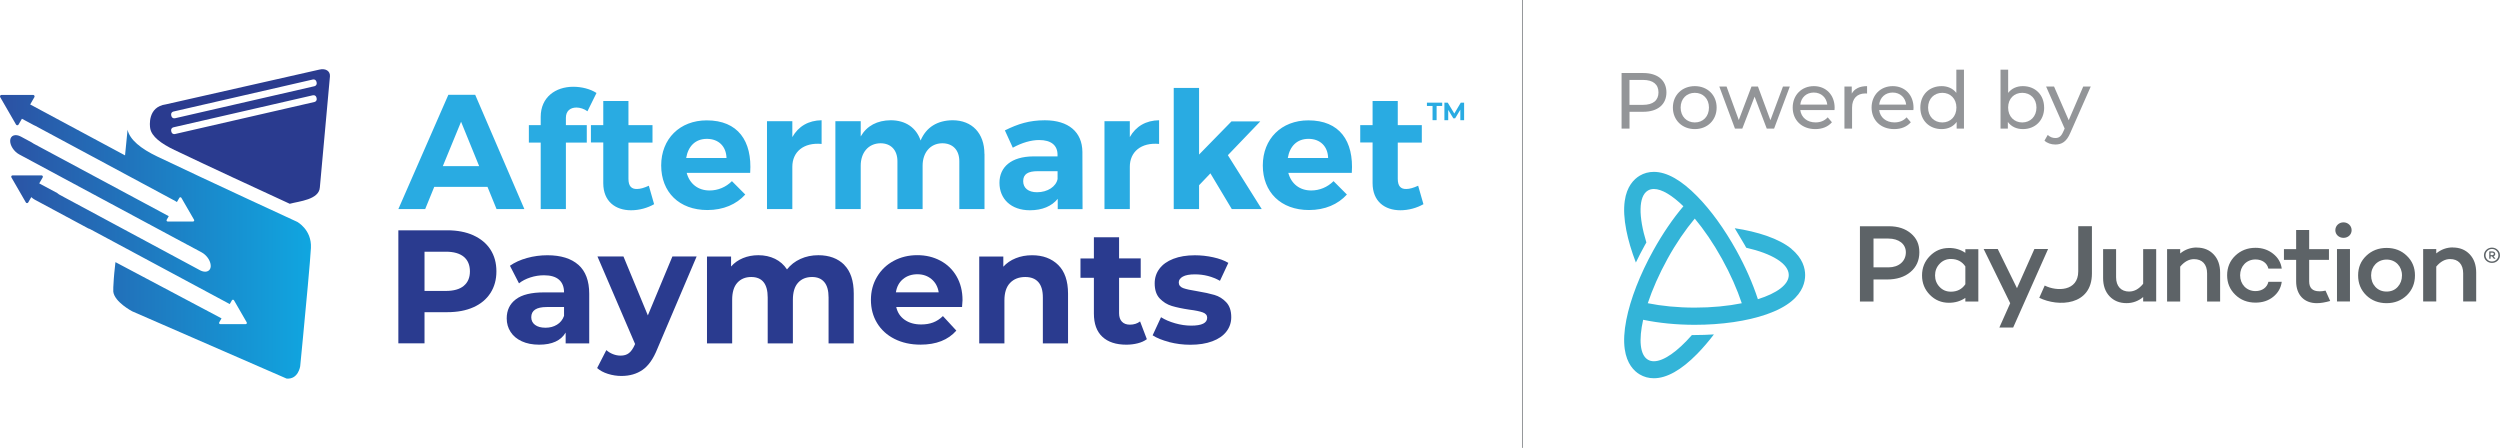
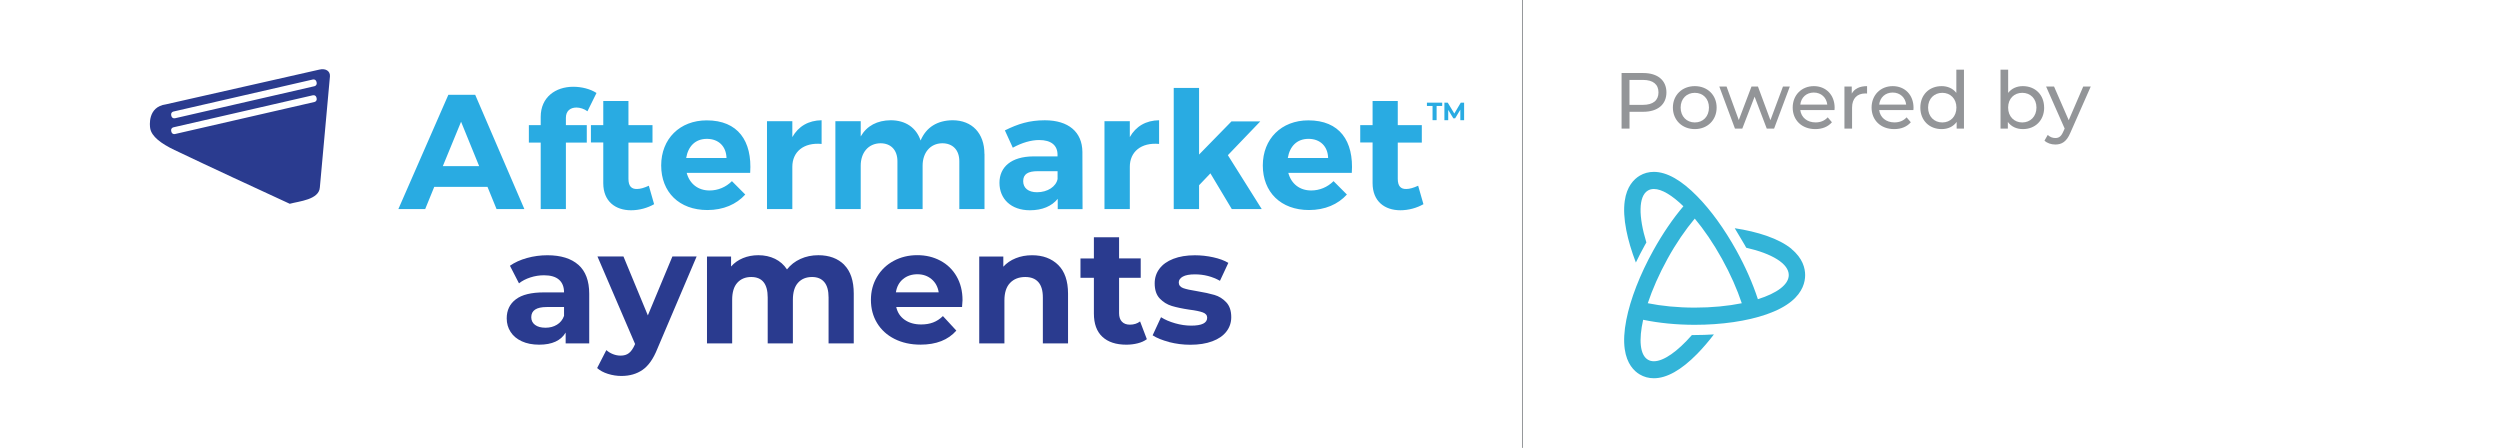
<svg xmlns="http://www.w3.org/2000/svg" id="Layer_2" data-name="Layer 2" viewBox="0 0 635.37 113.82">
  <defs>
    <style>.cls-1 { fill: #939598; } .cls-2 { fill: #33b4d8; } .cls-2, .cls-3 { fill-rule: evenodd; } .cls-3 { fill: #5d6367; } .cls-4 { fill: #2a3b8f; } .cls-5 { fill: url(#linear-gradient); } .cls-6 { fill: #29abe2; }</style>
    <linearGradient id="linear-gradient" x1="0" y1="60.18" x2="79.02" y2="60.18" gradientUnits="userSpaceOnUse">
      <stop offset="0" stop-color="#2c51a3" />
      <stop offset="1" stop-color="#10a6e0" />
    </linearGradient>
  </defs>
  <g id="Layer_1-2" data-name="Layer 1">
    <g>
      <g>
        <g>
          <path class="cls-6" d="M123.91 47.5h-13.55l-2.3 5.64h-6.82l12.71-29.05h6.82l12.5 29.05h-7.07l-2.3-5.64zm-2.13-5.27-4.6-11.29-4.64 11.29h9.24zm22.04-12.29v1.87h5.31v4.44h-5.31v16.89h-6.4V36.25h-3.01v-4.44h3.01v-2.12c0-4.98 3.76-7.64 8.28-7.64 2.09.0 4.31.54 5.9 1.58l-2.3 4.65c-.84-.62-1.88-.95-2.8-.95-1.51.0-2.68.83-2.68 2.61zm22.42 21.96c-1.67.95-3.76 1.54-5.85 1.54-4.01.0-7.07-2.28-7.07-6.89V36.21h-3.14v-4.4h3.14v-6.14h6.4v6.14h6.11v4.44h-6.11v9.21c0 1.87.79 2.61 2.17 2.57.84.0 1.84-.29 3.01-.83l1.34 4.69zm24.42-7.97h-16.14c.75 2.82 2.93 4.48 5.81 4.48 2.13.0 4.14-.83 5.69-2.37l3.39 3.4c-2.26 2.49-5.56 3.94-9.62 3.94-7.19.0-11.75-4.57-11.75-11.33s4.73-11.46 11.58-11.46c7.9.0 11.58 5.19 11.04 13.32zm-6.02-3.78c-.08-2.95-2.01-4.86-4.98-4.86s-4.77 1.91-5.27 4.86h10.25zm24.17-9.59v6.02c-4.6-.42-7.44 2.03-7.44 5.81v10.75h-6.44V30.81h6.44v4.03c1.55-2.74 4.1-4.23 7.44-4.28zm41.4 8.55v14.03h-6.4V40.98c0-2.86-1.67-4.57-4.35-4.57-3.09.04-4.98 2.45-4.98 5.69v11.04h-6.4V40.98c0-2.86-1.67-4.57-4.31-4.57-3.14.04-5.02 2.45-5.02 5.69v11.04h-6.44V30.81h6.44v3.86c1.59-2.74 4.22-4.07 7.61-4.11 3.81.0 6.52 1.91 7.61 5.15 1.46-3.44 4.31-5.1 8.11-5.15 4.98.0 8.11 3.32 8.11 8.55zm18.61 14.03v-2.61c-1.51 1.87-3.93 2.91-7.07 2.91-4.81.0-7.74-2.91-7.74-6.97s3.05-6.68 8.57-6.72h6.19v-.42c0-2.37-1.59-3.74-4.68-3.74-2.01.0-4.35.66-6.69 1.95l-2.01-4.4c3.35-1.66 6.23-2.57 10.16-2.57 6.02.0 9.49 2.99 9.54 8.01l.04 14.57h-6.32zm-.04-7.64v-1.99h-5.06c-2.47.0-3.68.75-3.68 2.53s1.34 2.82 3.51 2.82c2.72.0 4.85-1.45 5.23-3.36zm25.8-14.94v6.02c-4.6-.42-7.44 2.03-7.44 5.81v10.75h-6.44V30.81h6.44v4.03c1.55-2.74 4.1-4.23 7.44-4.28zm13.05 13.49-2.89 3.03v6.06h-6.44V22.35h6.44v16.93l8.24-8.43h7.32l-8.24 8.59 8.61 13.7h-7.61l-5.44-9.09zm35.93-.12h-16.14c.75 2.82 2.93 4.48 5.81 4.48 2.13.0 4.14-.83 5.69-2.37l3.39 3.4c-2.26 2.49-5.56 3.94-9.62 3.94-7.19.0-11.75-4.57-11.75-11.33s4.73-11.46 11.58-11.46c7.9.0 11.58 5.19 11.04 13.32zm-6.02-3.78c-.08-2.95-2.01-4.86-4.98-4.86s-4.77 1.91-5.27 4.86h10.25zm24.22 11.75c-1.67.95-3.76 1.54-5.85 1.54-4.01.0-7.07-2.28-7.07-6.89V36.21h-3.14v-4.4h3.14v-6.14h6.4v6.14h6.11v4.44h-6.11v9.21c0 1.87.79 2.61 2.17 2.57.84.0 1.84-.29 3.01-.83l1.34 4.69z" />
          <g>
-             <path class="cls-4" d="M120.31 59.81c1.87.85 3.32 2.05 4.33 3.61s1.52 3.41 1.52 5.54-.51 3.95-1.52 5.52-2.46 2.78-4.33 3.61c-1.87.84-4.08 1.25-6.63 1.25h-5.79v7.92h-6.65V58.53h12.44c2.54.0 4.75.43 6.63 1.27zm-2.44 12.83c1.04-.86 1.56-2.09 1.56-3.67s-.52-2.85-1.56-3.71-2.56-1.29-4.56-1.29h-5.42v9.97h5.42c2 0 3.52-.43 4.56-1.29z" />
            <path class="cls-4" d="M147 67.3c1.83 1.63 2.75 4.08 2.75 7.37v12.6h-5.99v-2.75c-1.2 2.05-3.45 3.08-6.73 3.08-1.7.0-3.17-.29-4.41-.86-1.25-.57-2.2-1.37-2.85-2.38-.66-1.01-.99-2.16-.99-3.45.0-2.05.77-3.67 2.32-4.84 1.55-1.18 3.93-1.76 7.16-1.76h5.09c0-1.4-.42-2.47-1.27-3.22-.85-.75-2.12-1.13-3.82-1.13-1.18.0-2.33.18-3.47.55-1.14.37-2.1.87-2.89 1.5l-2.3-4.47c1.2-.85 2.65-1.5 4.33-1.97s3.41-.7 5.19-.7c3.42.0 6.05.82 7.88 2.44zm-5.46 15.23c.85-.51 1.45-1.25 1.81-2.24v-2.26h-4.39c-2.63.0-3.94.86-3.94 2.59.0.82.32 1.47.96 1.95.64.48 1.52.72 2.65.72s2.07-.25 2.91-.76z" />
            <path class="cls-4" d="M177.05 65.18l-9.97 23.43c-1.01 2.54-2.26 4.34-3.76 5.38-1.49 1.04-3.29 1.56-5.4 1.56-1.15.0-2.28-.18-3.41-.53s-2.04-.85-2.75-1.48l2.34-4.56c.49.44 1.06.78 1.7 1.03s1.28.37 1.91.37c.88.0 1.59-.21 2.13-.64.55-.42 1.04-1.13 1.48-2.11l.08-.21-9.56-22.24h6.61l6.2 14.98 6.24-14.98h6.16z" />
            <path class="cls-4" d="M214.54 67.3c1.63 1.63 2.44 4.07 2.44 7.33v12.64h-6.4V75.61c0-1.75-.36-3.06-1.09-3.92-.72-.86-1.76-1.29-3.1-1.29-1.51.0-2.7.49-3.57 1.46-.88.97-1.31 2.42-1.31 4.33v11.08h-6.4V75.61c0-3.47-1.4-5.21-4.19-5.21-1.48.0-2.65.49-3.53 1.46s-1.31 2.42-1.31 4.33v11.08h-6.4V65.19h6.12v2.54c.82-.93 1.83-1.64 3.02-2.13s2.5-.74 3.92-.74c1.56.0 2.97.31 4.23.92 1.26.62 2.27 1.51 3.04 2.69.9-1.15 2.04-2.04 3.43-2.67 1.38-.63 2.89-.94 4.54-.94 2.76.0 4.96.82 6.59 2.44z" />
            <path class="cls-4" d="M244.48 78.03h-16.7c.3 1.37 1.01 2.45 2.13 3.24 1.12.79 2.52 1.19 4.19 1.19 1.15.0 2.17-.17 3.06-.51.89-.34 1.72-.88 2.48-1.62l3.41 3.69c-2.08 2.38-5.12 3.57-9.11 3.57-2.49.0-4.69-.49-6.61-1.46-1.92-.97-3.39-2.32-4.43-4.04-1.04-1.72-1.56-3.68-1.56-5.87s.51-4.11 1.54-5.85 2.43-3.09 4.23-4.06c1.79-.97 3.8-1.46 6.01-1.46s4.12.47 5.87 1.4 3.13 2.26 4.13 4 1.5 3.76 1.5 6.05c0 .08-.04.66-.12 1.72zm-14.98-7.1c-.99.82-1.59 1.94-1.81 3.37h10.88c-.22-1.4-.82-2.51-1.81-3.35-.99-.83-2.19-1.25-3.61-1.25s-2.67.41-3.65 1.23z" />
            <path class="cls-4" d="M268.92 67.32c1.68 1.64 2.52 4.08 2.52 7.31v12.64h-6.4V75.61c0-1.75-.38-3.06-1.15-3.92s-1.87-1.29-3.32-1.29c-1.61.0-2.9.5-3.86 1.5-.96 1-1.44 2.48-1.44 4.45v10.92h-6.4V65.19h6.12v2.59c.85-.93 1.9-1.65 3.16-2.15 1.26-.51 2.64-.76 4.15-.76 2.74.0 4.95.82 6.63 2.46z" />
            <path class="cls-4" d="M291.47 86.2c-.63.47-1.4.82-2.32 1.05s-1.88.35-2.89.35c-2.63.0-4.66-.67-6.1-2.01s-2.15-3.31-2.15-5.91v-9.07h-3.41v-4.93h3.41V60.3h6.4v5.38h5.5v4.93h-5.5v8.99c0 .93.24 1.65.72 2.15.48.51 1.16.76 2.03.76 1.01.0 1.87-.27 2.59-.82l1.72 4.51z" />
            <path class="cls-4" d="M297.13 86.92c-1.75-.45-3.15-1.02-4.19-1.7l2.13-4.6c.99.63 2.18 1.14 3.57 1.54 1.4.4 2.76.6 4.1.6 2.71.0 4.06-.67 4.06-2.01.0-.63-.37-1.08-1.11-1.35s-1.87-.51-3.41-.7c-1.81-.27-3.3-.59-4.47-.94-1.18-.36-2.2-.99-3.06-1.89s-1.29-2.19-1.29-3.86c0-1.4.4-2.63 1.21-3.71s1.98-1.92 3.53-2.52c1.55-.6 3.37-.9 5.48-.9 1.56.0 3.11.17 4.66.51s2.82.81 3.84 1.42l-2.13 4.56c-1.94-1.09-4.06-1.64-6.36-1.64-1.37.0-2.4.19-3.08.57s-1.03.88-1.03 1.48c0 .68.37 1.16 1.11 1.44.74.27 1.91.53 3.53.78 1.81.3 3.28.62 4.43.96 1.15.34 2.15.96 3 1.87.85.9 1.27 2.16 1.27 3.78.0 1.37-.41 2.59-1.23 3.65-.82 1.07-2.02 1.9-3.59 2.48-1.57.59-3.44.88-5.6.88-1.83.0-3.63-.23-5.38-.68z" />
          </g>
        </g>
-         <path class="cls-5" d="M75.46 56.35S53.42 46.2 39.97 39.78c-4.18-1.99-7-4.29-7.55-6.8-.2 1.99-.41 4.19-.64 6.51L7.67 26.55l1.07-1.86c.15-.25-.04-.57-.33-.57H.38c-.29.0-.47.32-.33.57l4.02 6.96c.15.25.51.25.65.0l.85-1.47 3.04 1.63c.11.04.22.1.33.15l35.59 19.12c.15.08.29.17.43.27l.62-1.07c.12-.2.41-.2.52.0l3.22 5.57c.12.2-.03.45-.26.45h-6.43c-.23.0-.38-.25-.26-.45l.52-.91L8.53 36.5c-.17-.09-.34-.2-.5-.32L5.3 34.71c-1.38-.74-2.59-.32-2.71.92-.11 1.25.92 2.87 2.29 3.61l10.74 5.77s.02.01.03.02l30.37 16.31 3.29 1.76.1.05.06.03 1.78.96c.59.32 1.12.8 1.52 1.34.0.0.01.02.02.03.03.04.06.08.08.12.03.04.06.08.08.12.0.01.02.03.03.04.3.48.49.99.55 1.47.0.0.0.01.0.02.0.08.02.15.02.23.0.03.0.05.0.08.0.05.0.1.0.15h0c0 .06.0.11-.02.16-.01.06-.02.11-.04.17.0.02.0.03-.01.05-.02.05-.03.09-.05.13.0.02-.02.04-.03.06-.02.04-.04.07-.06.11-.01.02-.03.04-.04.07-.02.03-.04.06-.06.08s-.04.05-.06.07-.04.04-.07.06c-.02.02-.05.04-.07.06s-.05.03-.07.05c-.03.02-.06.04-.09.05-.02.01-.05.03-.07.04-.03.02-.07.03-.1.04-.02.01-.05.02-.07.03-.04.01-.07.02-.11.03-.03.0-.05.01-.08.02-.04.0-.08.01-.12.02-.03.0-.05.0-.08.0-.04.0-.08.0-.13.0-.03.0-.06.0-.09.0-.04.0-.09.0-.13-.01-.03.0-.06.0-.09-.01-.05.0-.09-.02-.14-.03-.03.0-.06-.01-.1-.02-.05-.01-.1-.03-.14-.04-.03.0-.06-.02-.1-.03-.05-.02-.11-.04-.16-.06-.03-.01-.06-.02-.09-.04-.08-.04-.17-.08-.25-.12l-4.22-2.27L15.24 49.55c-.25-.13-.48-.3-.7-.49l-4.57-2.45.88-1.52c.13-.23-.03-.52-.3-.52H3.2c-.27.0-.43.29-.3.52l3.67 6.36c.13.23.47.23.6.0l.78-1.35c.28.26.58.48.91.66l13.59 7.3c.2.06.41.14.62.26l24.12 12.95 8.16 4.38 3.04 1.63.55-.96c.12-.2.41-.2.53.0l3.23 5.6c.12.2-.03.46-.26.46h-6.46c-.23.0-.38-.25-.26-.46l.58-1.01-26.96-14.29c-.23 1.75-.42 4.25-.42 4.25-.12 1.74-.17 2.9-.13 3.25.3 2.64 4.81 5 4.81 5l39.23 17.09c2.97.27 3.46-3.11 3.46-3.11s.31-3.15.72-7.43c.76-7.88 1.85-19.6 2.01-22.65.24-4.71-3.56-6.68-3.56-6.68z" />
        <path class="cls-4" d="M81.2 17.68c-12.12 2.75-26.93 6.1-39.03 8.84-4.72.64-4.11 5.5-3.99 6.14.36 2 2.71 3.82 6.16 5.46 9.54 4.55 19.8 9.29 29.3 13.67 2.35-.65 7.46-1.02 7.65-4.18l2.56-28.18c.12-1.34-1.07-2.13-2.65-1.75zm-1.28 8.24-35.47 8.15c-.4.09-.8-.16-.89-.56l-.06-.26c-.09-.4.16-.8.56-.89l35.47-8.15c.4-.09.8.16.89.56l.06.26c.09.4-.16.8-.56.89zm0-4.01-35.47 8.15c-.4.09-.8-.16-.89-.56l-.06-.26c-.09-.4.16-.8.56-.89l35.47-8.15c.4-.09.8.16.89.56l.06.26c.09.4-.16.8-.56.89z" />
      </g>
      <g>
        <g>
          <path class="cls-2" d="M418.78 77.06c1.17-3.52 2.87-7.39 5.03-11.31 2.16-3.92 4.56-7.39 6.91-10.2 2.35 2.81 4.73 6.28 6.9 10.2 2.18 3.92 3.88 7.8 5.05 11.32-3.52.71-7.6 1.11-11.95 1.11s-8.44-.41-11.96-1.12h.01zm36.54-13.8c-1.58-1.3-3.73-2.42-6.38-3.34-2.37-.82-5.1-1.47-8.06-1.92l2.55 4.29.37.67c6.51 1.48 10.81 4.03 10.81 6.94.0 2.44-3.03 4.63-7.85 6.14-1.29-3.98-3.17-8.25-5.5-12.45-3.02-5.43-6.45-10.18-9.94-13.72-4.03-4.11-7.73-6.19-10.99-6.19-1.32.0-2.54.33-3.62.98-1.43.86-3.28 2.68-3.79 6.43-.29 2.07-.16 4.57.4 7.43.5 2.54 1.32 5.32 2.43 8.2.71-1.48 1.48-2.97 2.3-4.45l.37-.65c-2.02-6.6-2.04-11.74.38-13.19.45-.27.96-.4 1.53-.4 1.99.0 4.65 1.61 7.5 4.39-2.68 3.15-5.28 6.96-7.62 11.18-3.41 6.13-5.86 12.42-6.89 17.71-.56 2.85-.69 5.34-.4 7.41.53 3.75 2.35 5.57 3.79 6.43 1.09.65 2.3.98 3.62.98 3.26.0 6.96-2.08 10.99-6.18 1.52-1.56 2.94-3.22 4.26-4.96-1.58.1-3.2.16-4.84.16-.25.0-.5.0-.75.0-3.65 4.17-7.17 6.66-9.66 6.66-.57.0-1.08-.13-1.53-.4-2.03-1.22-2.34-5.04-1.2-10.14 3.97.83 8.46 1.28 13.13 1.28 6.82.0 13.28-.94 18.2-2.65 2.65-.92 4.8-2.05 6.38-3.35 2.86-2.35 3.46-4.9 3.46-6.63s-.6-4.28-3.46-6.63h0z" />
-           <path class="cls-3" d="M593.52 58.51c0-1.13.92-2 2.07-2s2.07.87 2.07 2-.92 1.94-2.07 1.94-2.07-.84-2.07-1.94zm-107.86.82c-1.41-1.21-3.28-1.83-5.6-1.83h-7.36v19.13h3.45v-5.6h3.42c2.47.0 4.45-.62 5.96-1.89 1.52-1.27 2.27-2.95 2.27-5.03s-.72-3.57-2.13-4.78h-.01zm-5.72 8.61h-3.79v-7.31h3.79c2.64.0 4.43 1.38 4.43 3.49.0 2.28-1.78 3.83-4.43 3.83h0zm15.38-4.92c1.61.0 2.99.42 4.17 1.24v-.93h3.3v13.31h-3.3v-.93c-1.19.81-2.56 1.24-4.17 1.24-1.9.0-3.51-.66-4.86-2.03-1.32-1.35-1.98-2.98-1.98-4.92s.66-3.57 1.98-4.92c1.35-1.38 2.96-2.05 4.86-2.05h0zm.49 11.11c1.58.0 2.82-.62 3.68-1.89v-4.53c-.86-1.27-2.1-1.89-3.68-1.89-1.09-.02-2.14.43-2.87 1.24-.78.82-1.15 1.8-1.15 2.93s.37 2.11 1.15 2.93 1.72 1.21 2.88 1.21h0zm105.57-9.12c1.38-1.32 3.1-2 5.17-2s3.79.68 5.14 2c1.38 1.32 2.07 2.98 2.07 4.98s-.69 3.71-2.07 5.06c-1.38 1.32-3.1 2-5.14 2s-3.79-.66-5.17-2c-1.38-1.35-2.07-3.04-2.07-5.06s.69-3.66 2.07-4.98zm5.17 9.09c1.15.0 2.1-.39 2.82-1.18s1.09-1.77 1.09-2.93c0-2.28-1.61-4.02-3.91-4.02s-3.94 1.74-3.94 4.02c0 1.15.37 2.14 1.09 2.93.75.79 1.7 1.18 2.85 1.18zm-48.26-11.2c-1.53.0-3.02.53-4.2 1.52v-1.1h-3.33v13.31h3.33v-8.86c1.06-1.27 2.24-1.91 3.51-1.91 2.07.0 3.33 1.29 3.33 3.63v7.15h3.31V69.3c0-1.94-.55-3.49-1.64-4.64s-2.53-1.74-4.31-1.74h0zm-17.14 11.19c1.29.0 2.47-.65 3.53-1.97v-8.81h3.31v13.31h-3.31v-1.13c-1.17 1.01-2.68 1.56-4.23 1.55-1.78.0-3.22-.59-4.31-1.74-1.09-1.15-1.64-2.7-1.64-4.64v-7.34h3.3v7.15c0 2.28 1.27 3.63 3.33 3.63h0zm48.31-.06c-1.73.0-2.59-.84-2.59-2.53v-5.45h5.03v-2.73h-5.03v-4.87h-3.31v4.87h-3.1v2.73h3.1v5.46c0 3.41 2.01 5.54 5.26 5.54 1.01.0 2.13-.2 3.39-.56l-1.18-2.63c-.64.14-1.09.18-1.58.18h0zm-12.95-5.75c-.32-1.43-1.58-2.34-3.28-2.34-2.3.0-3.91 1.74-3.91 4.02s1.61 4.02 3.91 4.02c1.7.0 2.96-.93 3.28-2.36h3.39c-.2 1.55-.95 2.84-2.19 3.83s-2.73 1.46-4.48 1.46c-2.04.0-3.76-.66-5.14-2s-2.07-2.98-2.07-4.95.69-3.66 2.07-4.98 3.1-2 5.14-2c1.73.0 3.22.51 4.46 1.49 1.26.99 2.01 2.25 2.21 3.8h-3.39zm17.43-4.98h3.3v13.31h-3.3V63.3h0zm29.43-.42c-1.55.0-2.96.51-4.2 1.52v-1.1h-3.33v13.31h3.33v-8.86c1.06-1.27 2.24-1.91 3.51-1.91 2.07.0 3.33 1.29 3.33 3.63v7.15h3.31v-7.34c0-1.94-.55-3.49-1.64-4.64s-2.53-1.74-4.31-1.74h0zm-103.71 9.69c3.07 1.55 8.52 1.5 8.52-3.59v-11.5h3.48v12.01c0 8.23-8.59 8.56-13.38 6.19l1.38-3.11h0zm-2.62-9.29-4.43 9.96-4.89-9.96h-3.58l6.75 13.78-2.76 6.19h3.51l8.88-19.97h-3.5zm117.72.22c-.39-.37-.87-.57-1.43-.57-.54.0-1.05.19-1.44.57-.39.37-.6.83-.6 1.38s.2 1.01.6 1.38c.4.37.88.56 1.44.56s1.04-.19 1.43-.56c.39-.35.61-.85.6-1.38.0-.55-.2-1-.6-1.38h0zm-.29 2.5c-.31.3-.72.46-1.15.46-.44.0-.83-.15-1.15-.46-.31-.29-.49-.7-.48-1.13.0-.43.17-.84.48-1.13.3-.3.72-.47 1.15-.47s.85.16 1.15.47c.33.31.49.69.49 1.13.0.43-.18.84-.49 1.13zm-.31-1.47c0-.37-.31-.63-.73-.63h-.79v1.85h.34v-.6h.34l.48.6h.43l-.51-.64c.3-.09.45-.29.45-.58h0zm-1.19.31h.45c.23.0.38-.13.38-.32.0-.18-.15-.31-.38-.31h-.45v.64h0z" />
        </g>
        <g>
          <path class="cls-1" d="M423.52 23.48c0 3.07-2.22 4.93-5.89 4.93h-3.49v4.28h-2.02V18.56h5.51c3.67.0 5.89 1.86 5.89 4.93zm-2.02.0c0-2.02-1.35-3.17-3.94-3.17h-3.43v6.34h3.43c2.58.0 3.94-1.15 3.94-3.17z" />
          <path class="cls-1" d="M425.16 27.34c0-3.19 2.36-5.45 5.57-5.45s5.55 2.26 5.55 5.45-2.34 5.47-5.55 5.47-5.57-2.28-5.57-5.47zm9.17.0c0-2.28-1.53-3.75-3.59-3.75s-3.61 1.47-3.61 3.75 1.55 3.78 3.61 3.78 3.59-1.49 3.59-3.78z" />
          <path class="cls-1" d="M454.88 21.99l-4 10.7h-1.86l-3.09-8.12-3.13 8.12h-1.86l-3.98-10.7h1.84l3.11 8.52 3.23-8.52h1.64l3.17 8.56 3.19-8.56h1.74z" />
          <path class="cls-1" d="M466.22 27.98h-8.68c.24 1.88 1.76 3.13 3.88 3.13 1.25.0 2.3-.42 3.09-1.29l1.07 1.25c-.97 1.13-2.44 1.74-4.22 1.74-3.45.0-5.75-2.28-5.75-5.47s2.28-5.45 5.37-5.45 5.29 2.22 5.29 5.51c0 .16-.02.4-.04.58zm-8.68-1.39h6.86c-.2-1.8-1.55-3.07-3.43-3.07s-3.23 1.25-3.43 3.07z" />
          <path class="cls-1" d="M474.51 21.89v1.88c-.16-.02-.3-.02-.44-.02-2.08.0-3.37 1.27-3.37 3.61v5.33h-1.94v-10.7h1.86v1.8c.69-1.25 2.02-1.9 3.9-1.9z" />
          <path class="cls-1" d="M486.27 27.98h-8.68c.24 1.88 1.76 3.13 3.88 3.13 1.25.0 2.3-.42 3.09-1.29l1.07 1.25c-.97 1.13-2.44 1.74-4.22 1.74-3.45.0-5.75-2.28-5.75-5.47s2.28-5.45 5.37-5.45 5.29 2.22 5.29 5.51c0 .16-.02.4-.04.58zm-8.68-1.39h6.86c-.2-1.8-1.55-3.07-3.43-3.07s-3.23 1.25-3.43 3.07z" />
          <path class="cls-1" d="M499.14 17.71v14.98h-1.86v-1.7c-.87 1.21-2.24 1.82-3.82 1.82-3.13.0-5.41-2.2-5.41-5.47s2.28-5.45 5.41-5.45c1.51.0 2.85.56 3.74 1.72v-5.9h1.94zm-1.92 9.63c0-2.28-1.55-3.75-3.59-3.75s-3.61 1.47-3.61 3.75 1.55 3.78 3.61 3.78 3.59-1.49 3.59-3.78z" />
          <path class="cls-1" d="M519.52 27.34c0 3.27-2.28 5.47-5.41 5.47-1.57.0-2.95-.61-3.82-1.82v1.7h-1.86V17.71h1.94v5.9c.89-1.15 2.22-1.72 3.73-1.72 3.13.0 5.41 2.18 5.41 5.45zm-1.96.0c0-2.28-1.55-3.75-3.61-3.75s-3.59 1.47-3.59 3.75 1.55 3.78 3.59 3.78 3.61-1.49 3.61-3.78z" />
          <path class="cls-1" d="M531.36 21.99l-5.19 11.77c-.95 2.26-2.18 2.97-3.82 2.97-1.03.0-2.08-.34-2.75-.99l.83-1.45c.52.5 1.19.79 1.92.79.93.0 1.51-.42 2.04-1.66l.34-.75-4.72-10.68h2.02l3.73 8.56 3.69-8.56h1.9z" />
        </g>
      </g>
      <rect class="cls-1" x="386.81" width=".25" height="113.82" />
    </g>
    <g>
      <path class="cls-6" d="M364.07 26.93h-1.42v-.84h3.88v.84h-1.42v3.61h-1.03v-3.61z" />
      <path class="cls-6" d="M371.14 30.54v-2.67l-1.32 2.2h-.46l-1.3-2.14v2.61h-.97v-4.45h.85l1.67 2.77 1.64-2.77h.85v4.45h-.96z" />
    </g>
  </g>
</svg>